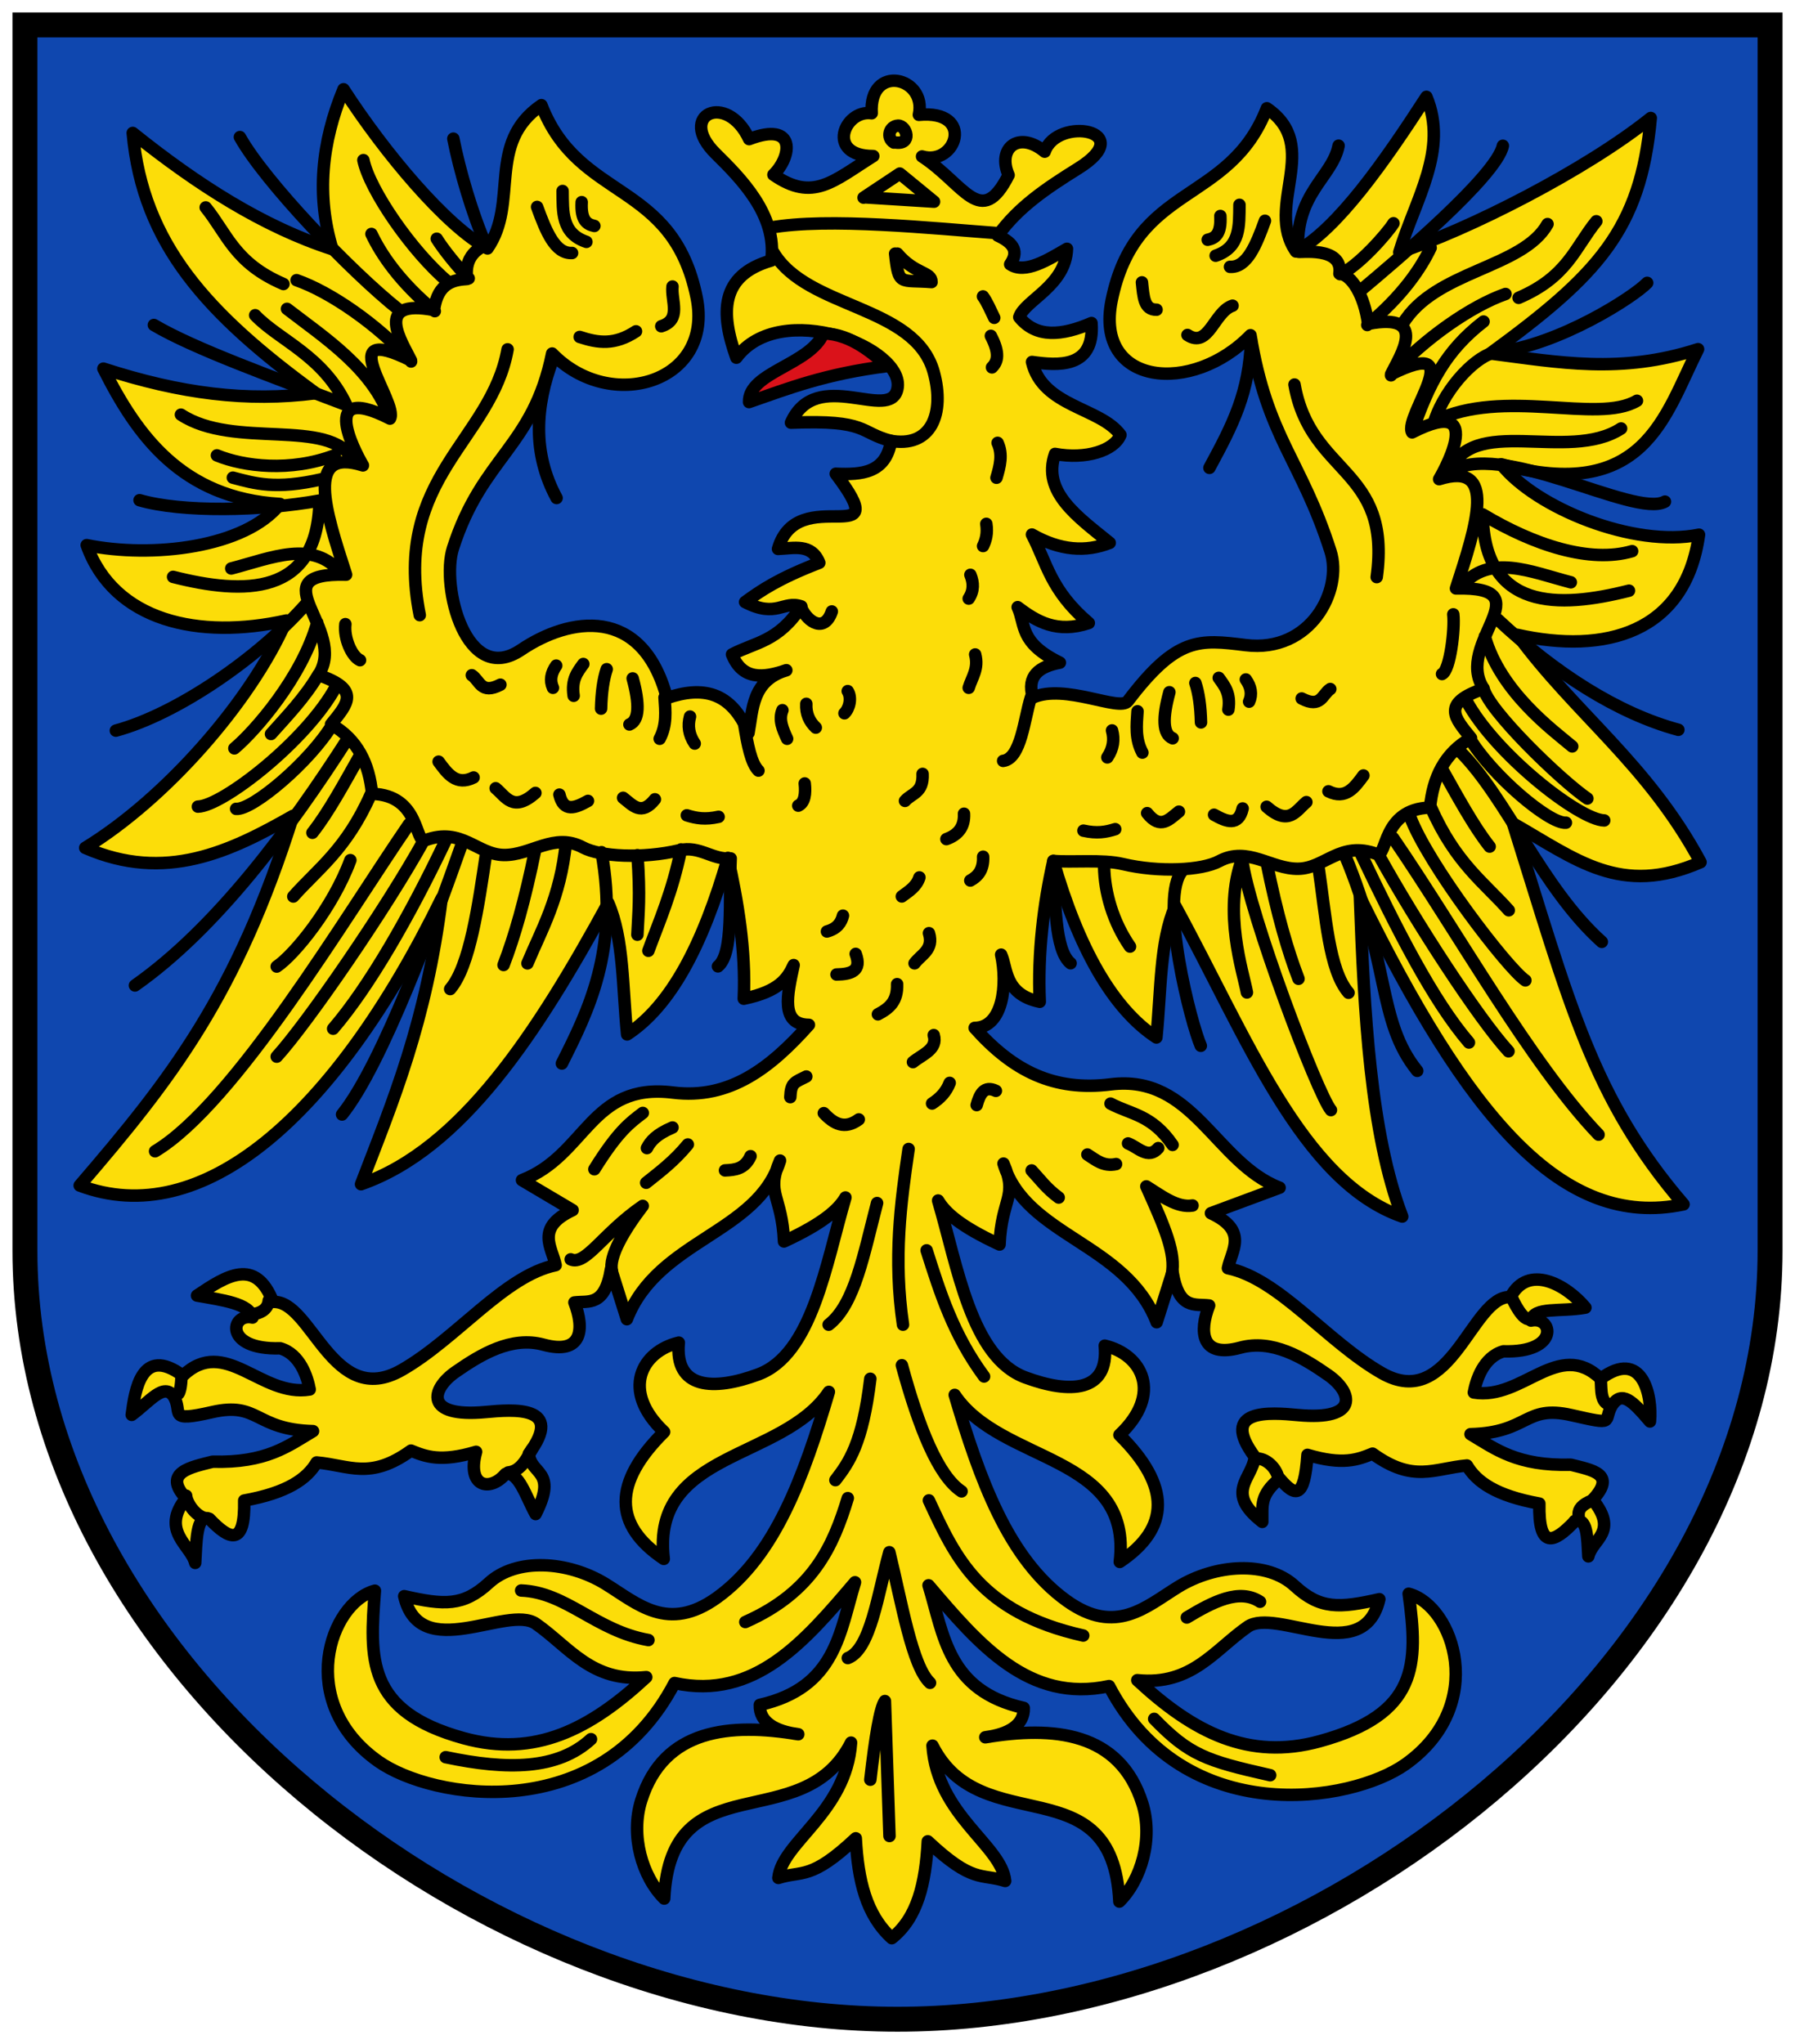
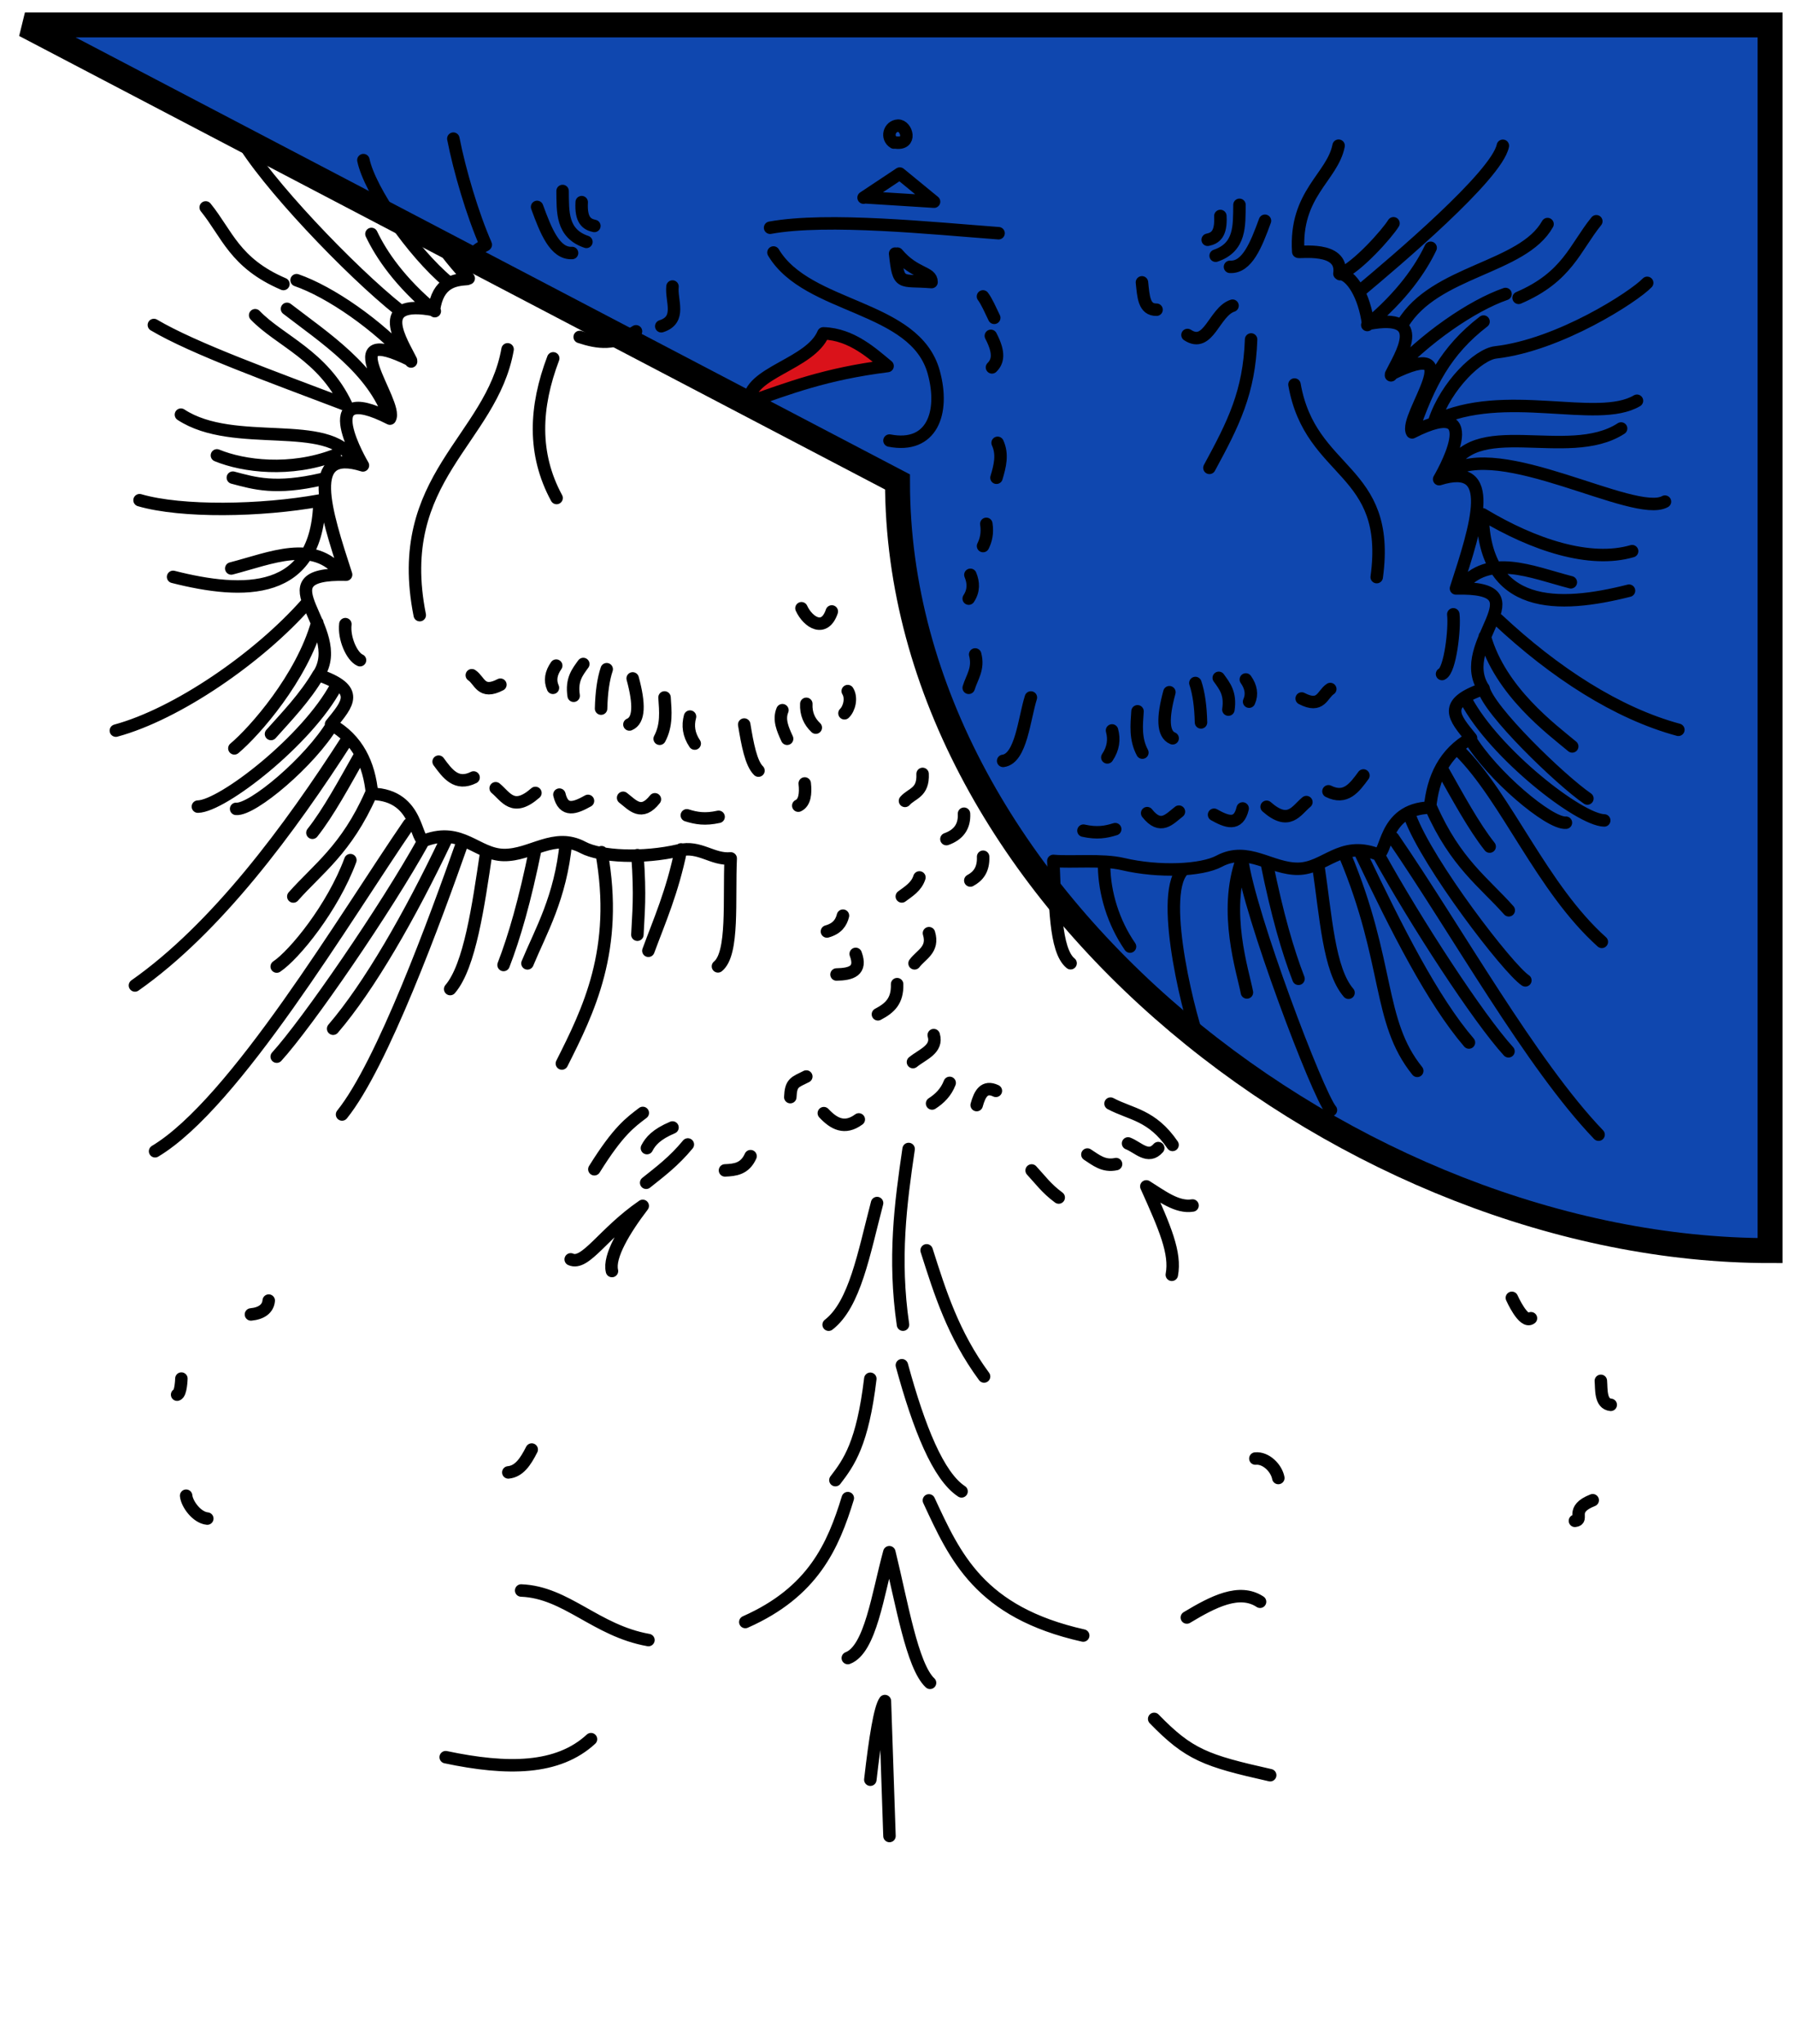
<svg xmlns="http://www.w3.org/2000/svg" viewBox="0 0 432 492" width="432" height="492">
  <g stroke="#000">
-     <path d="m 6 6 h 420 v 295 c 0 100 -110 185 -210 185 c -100 0 -210 -85 -210 -185 z" fill="#0f47af" stroke-width="6" />
+     <path d="m 6 6 h 420 v 295 c -100 0 -210 -85 -210 -185 z" fill="#0f47af" stroke-width="6" />
    <g stroke-linejoin="round" stroke-linecap="round" stroke-width="3">
-       <path d="m 189.24 161.33 c -5.532 1.86 -10.574 2.411 -13.07 -3.818 5.564 -2.946 11.128 -3.01 16.692 -11.555 -4.342 -1.52 -5.948 2.884 -13.541 -1.05 3.851 -2.801 7.993 -5.65 17.857 -9.454 -1.873 -4.711 -6.119 -3.487 -9.937 -3.335 4.723 -16.296 28.664 1.464 13.893 -18.09 6.248 0.259 12.09 -0.124 13.318 -7.905 -7.747 -1.98 -5.419 -5.137 -24.09 -4.386 6.088 -13.684 23.942 0.12 25.624 -8.173 2.01 -9.919 -28.19 -21.724 -38.766 -7.468 -3.825 -10.696 -4.01 -19.801 8.403 -23.393 1.467 -11.02 -7.424 -19.838 -13.4 -25.744 -9.431 -9.32 2.695 -14.998 8.07 -3.473 11.49 -4.396 10.258 4.26 5.846 8.57 9.528 6.604 14.354 1.568 24.03 -4.495 -11.538 0.029 -6.996 -11.255 -0.383 -10.305 -0.696 -12.05 13.347 -8.795 11.355 0.383 13.614 -1.26 9.02 12.431 0.767 10.02 10.157 6.609 14.166 17.658 20.83 4.485 -2.832 -6.498 2.461 -10.785 8.685 -5.637 2.974 -8.629 22.791 -5.152 8.07 4.02 -7.802 4.864 -14.407 9.311 -19.361 16.182 4.095 1.892 4.975 4 2.985 6.906 3.569 2.419 9.09 -1.082 13.671 -3.734 -0.3 8.89 -10.196 12.417 -11.486 16.454 4.072 5.072 10.261 4.497 17.389 1.419 0.798 11.08 -8.274 10.203 -14.323 9.369 2.566 10.836 16.453 10.939 21.292 17.558 -1.5 3.775 -8.338 5.957 -15.756 4.57 -3.199 9.206 5.506 15.16 13.172 21.407 -5.752 2.268 -11.95 1.863 -18.724 -2 3.627 6.941 4.452 13.416 13.686 21.292 -7.618 2.549 -12.523 -0.327 -17.12 -3.818 1.983 4.372 0.316 8.534 10.158 13.359 -4.99 0.947 -8.03 3.193 -6.499 8.398 7.703 -3.439 20.896 3.451 22.855 0.864 11.805 -15.595 17.218 -14.85 28.339 -13.483 15.779 1.94 23.4 -13.31 20.451 -22.554 -7.03 -22.03 -15.249 -27.36 -19.268 -52.03 -14.01 14.451 -37.577 12.185 -33.423 -8.336 5.748 -28.397 28.31 -22.93 37.36 -46.29 13.345 9.148 -0.626 23.467 7.01 34.48 10.02 -5.436 21.38 -21.746 31.396 -37.23 5.311 12.832 -2.647 24.581 -6.533 37.413 16.584 -5.355 44.956 -19.823 60.52 -32.32 -2.428 26.899 -12.748 37.762 -38.642 56.678 16.557 2.128 31.436 4.994 50.03 -1.04 -8.12 16.14 -12.921 37.14 -47.39 27.699 8.36 10.537 31.939 20.15 47.617 16.954 -3.308 23.743 -22.681 28.806 -43.729 24.1 14.05 19.15 31.409 31.09 44.1 54.721 -19.259 8.391 -29.917 -0.662 -45.16 -9.347 13.585 43.18 19.06 66.1 41.07 91.7 -29.22 6.171 -51.933 -21 -77.899 -74 1 27.66 2.525 56.994 10.189 76.942 -24.24 -8.456 -37.522 -43.44 -54.622 -74.75 -3.765 8.716 -3.387 20.2 -4.541 31.648 -10.465 -6.851 -18.727 -21.391 -24.803 -42.491 -2.317 10.234 -3.806 22.24 -3.267 33.899 -8.583 -1.781 -7.81 -8.144 -9.296 -11.344 1.55 7.103 0.525 17.573 -6.379 17.632 9.262 10.378 19.06 15.309 32.732 13.588 19.863 -2.501 25.17 18.917 40.661 24.871 l -16.519 6.138 c 9.08 4.234 4.932 9.01 4.083 13.244 12.345 2.56 23.781 17.662 37.04 25.24 16.707 9.556 21.666 -18.827 30.97 -18.298 4.229 -8.08 13.41 -3.02 18.03 2.541 -6.04 1.083 -12.434 -0.272 -13.09 3.121 5.289 -1.177 7.02 7.814 -6.655 7.402 -4.841 1.385 -6.556 6.988 -7.106 9.906 11.709 1.959 20.352 -13.04 30.528 -3.325 10.02 -7.411 12.449 4.02 11.857 10.298 -4.285 -5.02 -6.749 -7.448 -9.13 -3.905 -2.309 3.934 1.242 4.893 -9.796 2.377 -11.278 -2.57 -10.195 4.236 -24.26 4.586 6.04 3.599 11.225 7.691 24.16 7.353 5.063 1.296 11.07 2.164 5.252 8.403 6.273 7.864 -0.053 9.427 -1.05 13.655 -0.282 -4.483 -0.186 -9.724 -3.42 -8.304 -4.845 5.099 -8.604 6.725 -8.377 -4.405 -10.466 -1.891 -15.11 -5.239 -17.431 -9.166 -7.923 0.706 -12.83 4.274 -22.711 -2.852 -3.538 1.446 -7.136 2.843 -15.669 0.293 -0.743 10.74 -2.915 10.125 -6.689 5.71 -4.803 3.984 -4.126 6.435 -4.186 10.42 -9.232 -7.174 -2.239 -10.517 -1.817 -15.657 -8.705 -11.716 3.841 -10.665 10.389 -10.05 14.975 1.403 13.11 -5.559 7.284 -9.623 -6.184 -4.313 -13.498 -8.683 -21.21 -6.586 -9.43 2.564 -9.866 -3.912 -7.432 -10.165 -3.439 -0.427 -7.313 1.101 -8.807 -8.08 l -3.818 12.11 c -7.438 -19.2 -31.506 -20.59 -36.864 -38.18 3.496 8.02 -0.485 8.366 -0.951 19.475 -9.508 -4.41 -13.06 -7.675 -14.79 -10.589 4.694 15.922 8.01 37.777 20.993 42.584 10.774 3.989 20.15 3.543 19.11 -7.652 8.996 2.122 14.04 11.579 3.535 21.491 12.372 12.245 12.247 22.406 0.084 30.562 3.104 -26.08 -28.523 -23.505 -39.732 -40.2 5.997 20.243 12.848 39.42 26.943 49.54 11.844 8.499 19.15 1.392 26.828 -3.32 9.01 -5.531 21.429 -6.346 28.05 -0.248 6.147 5.659 10.732 5.386 20.381 3.2 -3.815 16.469 -24.899 1.9 -31.701 6.644 -7.947 5.543 -13.472 14.206 -26.555 12.846 13.446 12.49 26.761 19.417 43.934 14.691 23.67 -6.514 23.73 -18.395 21.377 -35.5 10.837 2.868 19.17 26.874 -0.767 41.04 -12.994 9.228 -53.24 15.826 -71.34 -18.808 -19.297 4.181 -31.358 -10.06 -43.44 -24.26 3.679 11.948 4.583 25.376 22.91 29.511 0.175 4.145 -3.778 6.374 -9.254 7.07 16.343 -2.738 32.369 -1.382 37.8 15.956 2.636 8.416 -0.227 18.328 -5.536 23.592 -1.573 -33.21 -33.21 -14.287 -44.969 -37.531 1.166 16.788 16.615 23.957 17.489 32.563 -5.799 -1.838 -7.802 0.64 -18.624 -9.538 -0.545 10.1 -2.46 18.395 -8.666 23.311 -6.205 -5.647 -8.121 -13.941 -8.666 -24.04 -10.822 10.178 -12.825 7.701 -18.624 9.538 0.874 -8.606 16.323 -15.775 17.489 -32.563 -11.762 23.24 -43.4 4.32 -44.969 37.531 -5.309 -5.264 -8.172 -15.177 -5.536 -23.592 5.431 -17.337 21.457 -18.694 37.8 -15.956 -5.477 -0.695 -9.43 -2.924 -9.254 -7.07 18.327 -4.136 19.231 -17.564 22.91 -29.511 -12.08 14.2 -24.14 28.441 -43.44 24.26 -18.11 34.634 -58.35 28.04 -71.34 18.808 -19.94 -14.162 -11.604 -38.17 -0.767 -41.04 -1.203 16.15 -2.293 28.986 21.376 35.5 17.17 4.726 30.488 -2.2 43.934 -14.691 -13.08 1.36 -18.607 -7.303 -26.555 -12.846 -6.803 -4.744 -27.886 9.825 -31.701 -6.644 9.649 2.186 14.233 2.459 20.381 -3.2 6.625 -6.098 19.05 -5.283 28.05 0.248 7.674 4.712 14.984 11.819 26.828 3.32 14.09 -10.115 20.946 -29.3 26.943 -49.54 -11.209 16.695 -42.836 14.12 -39.732 40.2 -12.162 -8.156 -12.288 -18.317 0.084 -30.562 -10.501 -9.912 -5.461 -19.369 3.535 -21.491 -1.04 11.195 8.333 11.641 19.11 7.652 12.982 -4.807 16.299 -26.662 20.993 -42.584 -1.728 2.914 -5.282 6.179 -14.79 10.589 -0.466 -11.11 -4.447 -11.458 -0.951 -19.475 -5.359 17.593 -29.426 18.983 -36.864 38.18 l -3.818 -12.11 c -1.495 9.177 -5.368 7.648 -8.807 8.08 2.434 6.253 1.998 12.729 -7.432 10.165 -7.71 -2.096 -15.02 2.274 -21.21 6.586 -5.826 4.063 -7.691 11.03 7.284 9.623 6.548 -0.614 19.09 -1.664 10.389 10.05 0.421 5.139 7.03 3.882 1.633 14.507 -2.258 -4.02 -4.059 -10.317 -7.253 -9.653 -3.774 4.415 -9.396 3.113 -7.07 -5.327 -8.533 2.55 -12.13 1.153 -15.669 -0.293 -9.881 7.126 -14.788 3.558 -22.711 2.852 -2.323 3.927 -6.965 7.275 -17.431 9.166 0.227 11.13 -3.533 9.504 -8.377 4.405 -3.234 -1.42 -3.138 6.12 -3.42 10.604 -0.998 -4.228 -8.474 -7.709 -2.2 -15.572 -5.814 -6.24 1.34 -7.491 6.402 -8.787 12.934 0.338 18.12 -3.754 24.16 -7.353 -14.06 -0.35 -12.982 -7.157 -24.26 -4.586 -11.04 2.516 -6.945 0.201 -9.254 -3.733 -2.38 -3.543 -5.835 1.276 -10.121 4.401 0.763 -5.735 2.287 -16.849 12.306 -9.438 10.176 -9.714 18.819 5.283 30.528 3.325 -0.55 -2.919 -2.265 -8.521 -7.106 -9.906 -13.67 0.411 -11.944 -8.579 -6.655 -7.402 -0.653 -3.393 -7.321 -4.207 -13.359 -5.29 7.06 -4.753 14.07 -9.268 18.298 1.525 9.305 -0.529 14.264 25.956 30.97 16.4 13.255 -7.581 24.691 -22.684 37.04 -25.24 -0.849 -4.234 -4.992 -9.01 4.083 -13.244 l -12.182 -7.222 c 15.492 -5.954 16.461 -23.578 36.32 -21.08 13.668 1.721 23.47 -5.92 32.732 -16.298 -6.904 -0.059 -5.218 -7.276 -3.668 -14.379 -1.486 3.2 -3.424 6.31 -12.01 8.091 0.539 -11.662 -1.492 -23.665 -3.809 -33.899 -6.076 21.1 -13.797 35.641 -24.26 42.491 -1.153 -11.45 -0.776 -22.932 -4.541 -31.648 -17.1 31.31 -35.26 59.25 -59.5 67.7 7.664 -19.948 15.694 -38.981 19.406 -68.809 -25.967 52.999 -57.892 80.17 -87.12 69.12 22.01 -25.597 37.786 -45.81 51.37 -88.987 -15.241 8.686 -30.778 16.11 -50.04 7.721 19.19 -11.709 39.806 -35.03 48.43 -54.721 -21.05 4.701 -41.505 0.18 -48.07 -18.14 15.678 3.195 38.17 0.631 46.533 -9.906 -23.63 -1.401 -34.395 -16.434 -42.515 -32.578 18.598 6.03 34.561 8.05 51.12 5.919 c -25.894 -18.916 -41.636 -35.743 -44.06 -62.64 15.565 12.492 31.467 22.623 48.05 27.978 -3.886 -12.832 -2.628 -25.665 2.684 -38.497 10.02 15.484 24.632 32.877 34.649 38.31 7.635 -11.01 -0.372 -25.332 12.973 -34.48 c 9.06 23.357 31.615 17.89 37.36 46.29 4.154 20.522 -20.773 27.937 -34.779 13.487 -4.561 22.5 -16.849 24.85 -23.876 46.878 -2.949 9.244 3.208 33.35 16.385 24.451 11.664 -7.873 29.17 -10.839 35.12 11.585 8.6 -2.928 15.423 -1.592 19.632 8.423 1.068 -5.792 0.82 -12.59 9.1 -15.12 z" fill="#fcdd09" />
      <g fill="none">
        <path d="m 105.11 57.46 c 1.572 2.548 5.15 6.994 7.694 9.542 m -23.412 -10.692 c 2.356 4.954 6.824 11.606 15.249 18.584 m -48.602 40.07 c 5.257 1.382 10.234 2.951 21.449 0.361 m -0.813 46.971 c -3.226 5.563 -7.865 10.333 -11.454 14.367 m 21.487 5.01 c -3.84 6.8 -7.68 13.921 -11.52 18.762 m -3.814 -133 c 8.04 2.788 19.519 10.655 27.563 19.575 m -37.531 -11.141 c 5.837 6.103 16.346 9.69 21.945 21.612 c -17.891 -6.809 -36.721 -13.585 -46.32 -19.262 m 32.04 -3.883 c 9.01 6.949 20.693 14.479 24.768 26.363 m -41.635 8.906 c 6.419 2.647 17.657 4.046 28.349 -0.023 m -24.899 27.24 c 9.591 -2.484 19.767 -7.115 26.433 1.127 m 1.618 39.826 c -14.03 21.871 -31.657 45.671 -51.23 59.41 m 120.94 -31.363 c 0.729 10.06 0.215 13.903 -0.019 19.15 m -17.19 -22.24 c -1.293 13.383 -6.082 21.431 -9.266 29.14 m 1.936 -27.672 c -2.562 12.674 -5.124 21.41 -7.686 28.06 m -31.931 -41.13 c -5.885 13.312 -12.788 17.998 -18.672 24.644 m 36.756 -13.647 c -8.696 18.303 -18.476 35.34 -27.17 45.47 m 33.372 -85.08 c 1.935 1.238 2.185 4.722 6.881 2.278 m 31.838 -1.511 c 1.661 6.102 1.639 10.1 -0.786 11.09 m -75.12 -24.512 c -3.712 13.229 -15.09 26.2 -19.954 30.26 m 83.59 -131.47 c -0.24 4.421 1.269 5.343 3.048 5.728 m -7.648 -8.411 c 0.066 5 -0.279 10.213 5.731 12.245 m -11.865 -8.411 c 2.11 5.782 4.301 11.323 8.415 11.09 m 24.17 8.07 c -0.365 3.402 2.243 7.992 -2.703 9.561 m -25.282 81.68 c -1.248 1.781 -1.582 3.563 -0.786 5.344 m 32.988 6.923 c -0.584 2.165 -0.328 4.33 1.131 6.495 m -26.816 -19.15 c -1.387 1.934 -2.913 3.729 -2.319 7.645 m 21.871 0.406 c 0.223 3.315 0.589 6.63 -1.169 9.945 m 6.536 18.424 c 2.266 0.715 4.399 1.083 7.648 0.361 m -22.982 -4.578 c 2.277 1.752 4.391 4.485 7.648 0.361 m -22.982 -1.127 c 1.016 4.337 3.853 3.211 6.881 1.511 m -22.22 -3.044 c 2.473 2.045 4.19 5.854 9.565 1.127 m -45.736 -40.623 c -0.408 3.419 1.574 7.83 3.524 8.674 m 18.918 24.419 c 2.145 2.921 4.276 5.876 8.415 3.811 m -26.519 -148.59 c 1.493 7.229 11.768 22.12 20.408 29.353 m -58.36 -17.968 c 5.155 6.36 6.95 13.393 18.704 18.433 m -24.668 31.445 c 12.832 8.418 35.574 0.625 41.475 10.843 m -4.942 63.61 c -5.358 9 -19.307 20.782 -23.25 20.427 m 107.08 9.759 c -2.078 10.204 -5.241 17.288 -7.861 24.397 m -39.03 -23.584 c -1.89 12.668 -3.927 27.27 -8.674 32.8 m -24.02 -31.03 c -4.247 11.475 -13.477 22.775 -17.724 25.613 m 35.402 -30.356 c -9.142 16.532 -28.17 44.12 -35.402 52.04 m 14.297 -89.16 c -6.925 12.989 -27.335 28.869 -33.27 28.981 m 50.807 4.23 c -15.257 22.2 -41.855 67.17 -61.11 78.72 m 107.44 -71.984 c 4.264 23.503 -3.235 38.31 -9.537 50.865 m -23.815 -53.55 c -6.678 18.972 -19.424 53.813 -29.09 65.816 m -8.5 -123.03 c -11.596 13.172 -31.27 26.668 -45.937 30.64 m 5.704 -55.46 c 10.161 2.957 29.322 2.624 43.3 0.085 -0.384 23.22 -18.357 22.653 -35.23 18.372 m 16.08 -105.86 c 5.989 10.709 26.587 32.29 38.38 41.664 m 12.988 -41.28 c 1.476 7.6 4.638 18.323 7.813 25.525 0.128 0.29 -5.442 1.502 -4.487 8.252 -2.902 0.216 -7.08 0.633 -7.985 7.485 -14.854 -2.874 -7.588 7.867 -5.527 12.134 -19.363 -9.609 -2.902 10.226 -5.067 13.988 -18.968 -9.682 -6.505 11.263 -6.505 11.263 -14.07 -4.428 -9.02 10.979 -4.051 26.298 -21.505 -0.54 0.633 13.146 -6.673 24.14 10.274 3.53 7.06 6.917 3.046 11.876 6.398 3.589 9.198 9.562 9.868 16.73 11.673 0.318 10.224 12.12 12.826 11.168 8.801 -3.231 12.412 3.453 18.887 3.557 6.576 0.106 12.12 -5.527 19.05 -1.818 4.194 2.246 14.444 2.742 23.18 0.682 4.939 -1.165 7.969 2.359 12.377 1.956 -0.455 9.877 0.771 22.888 -3.067 25.984 m -26.774 -71.52 c -0.818 2.43 -1.26 5.612 -1.355 9.488 m -5.15 -89.46 c 4.458 1.476 8.453 2.01 13.554 -1.355 m -30.903 4.337 c -3.865 21.936 -27.749 30.788 -21.14 63.974 m 32.12 -61.805 c -4.428 11.674 -4.968 22.96 0.813 33.613" />
        <path d="m 335.37 53.741 c -1.572 2.548 -8.674 10.518 -12.845 12.253 m 21.786 -6.355 c -2.356 4.954 -6.824 11.606 -15.249 18.584 m 71.64 42.51 c -7.426 4.093 -40.05 -15.482 -52.08 -6.958 m 8.403 51.85 c 1.084 5.257 18.524 22.12 25.01 26.565 m -35.04 -7.192 c 3.84 6.8 7.68 13.921 11.52 18.762 m 3.814 -133 c -8.04 2.788 -19.519 10.655 -27.563 19.575 m 61.66 -22.255 c -3.221 3.368 -21.16 14.979 -36.457 16.729 -4.173 0.477 -11.889 7.916 -14.763 16.54 16.807 -8.164 39.16 0.782 48.76 -4.895 m -36.923 -19.06 c -9.01 6.949 -13.1 14.75 -17.18 26.635 m 38.19 36.12 c -9.591 -2.484 -19.767 -7.115 -26.433 1.127 m -0.263 39.555 c 11.319 11.299 19.729 32.931 34.15 45.86 m -85.41 12.179 c -0.979 -5.15 -5.779 -19.368 -1.176 -32.08 1.763 13.309 18.208 56.61 21.393 60.39 m -15.49 -59.659 c 2.562 12.674 5.124 21.41 7.686 28.06 m 31.931 -41.13 c 5.885 13.312 12.788 17.998 18.672 24.644 m -35.606 -13.647 c 8.696 18.303 17.326 35.34 26.02 45.47 m -33.372 -85.08 c -1.935 1.238 -2.185 4.722 -6.881 2.278 m -31.838 -1.511 c -1.661 6.102 -1.639 10.1 0.786 11.09 m 75.12 -24.512 c 3.712 13.229 16.18 22.405 21.04 26.468 m -84.68 -127.67 c 0.24 4.421 -1.269 5.343 -3.048 5.728 m 7.648 -8.411 c -0.066 5 0.279 10.213 -5.731 12.245 m 11.865 -8.411 c -2.11 5.782 -4.301 11.323 -8.415 11.09 m -21.19 3.736 c 0.365 3.402 0.467 6.637 3.516 6.58 m 21.487 88.997 c 1.248 1.781 1.582 3.563 0.786 5.344 m -32.988 6.923 c 0.584 2.165 0.328 4.33 -1.131 6.495 m 26.816 -19.15 c 1.387 1.934 2.913 3.729 2.319 7.645 m -21.871 0.406 c -0.223 3.315 -0.589 6.63 1.169 9.945 m -6.536 18.424 c -2.266 0.715 -4.399 1.083 -7.648 0.361 m 22.982 -4.578 c -2.277 1.752 -4.391 4.485 -7.648 0.361 m 22.982 -1.127 c -1.016 4.337 -3.853 3.211 -6.881 1.511 m 22.22 -3.044 c -2.473 2.045 -4.19 5.854 -9.565 1.127 m 44.923 -46.32 c 0.408 3.419 -0.761 13.523 -2.711 14.367 m -18.918 24.419 c -2.145 2.921 -4.276 5.876 -8.415 3.811 m 41.97 -155.37 c -1.493 7.229 -25.864 27.817 -34.504 35.05 m 57 -16.884 c -5.155 6.36 -6.95 13.393 -18.704 18.433 m 24.668 31.445 c -12.839 8.363 -36.17 -3.797 -41.475 10.843 m 4.942 63.61 c 5.358 9 19.307 20.782 23.25 20.427 m -111.14 10.572 c 0.103 6.341 2.19 13.401 6.235 19.246 m 45.27 -19.789 c 1.89 12.668 2.572 25.377 7.319 30.903 m 14.805 -42.42 c 4.247 11.475 23.507 36.599 27.754 39.438 m -35.402 -30.356 c 9.142 16.532 24.1 39.507 31.34 47.43 m -10.23 -84.55 c 6.925 12.989 27.335 28.869 33.27 28.981 m -50.807 4.23 c 15.257 22.2 33.18 54.43 49.45 71.4 m -100.12 -63.58 c -5.868 6.462 2.151 37.23 4.387 42.19 m 34.658 -45.958 c 10.916 26.04 7.768 39.988 17.433 51.991 m 19.343 -108.66 c 13.765 12.902 28.835 22.602 43.498 26.573 m -11.125 -42.995 c -10.161 2.957 -23.629 -1.442 -35.981 -8.861 0.384 23.22 18.357 22.653 35.23 18.372 m -19.608 -88.24 c -5.989 10.709 -27.13 11.143 -34.858 24.04 m -15.427 -42.907 c -1.476 7.6 -10.602 11.546 -9.711 25.525 0.02 0.317 10.864 -1.48 9.908 5.27 2.902 0.216 5.991 5.241 6.901 12.09 14.854 -2.874 7.588 7.867 5.527 12.134 19.363 -9.609 2.902 10.226 5.067 13.988 18.968 -9.682 6.505 11.263 6.505 11.263 14.07 -4.428 9.02 10.979 4.051 26.298 21.505 -0.54 -0.633 13.146 6.673 24.14 -10.274 3.53 -7.06 6.917 -3.046 11.876 -6.398 3.589 -9.198 9.562 -9.868 16.73 -11.673 0.318 -10.224 12.12 -12.826 11.168 -8.801 -3.231 -12.412 3.453 -18.887 3.557 -6.576 0.106 -12.12 -5.527 -19.05 -1.818 -4.194 2.246 -14.444 2.742 -23.18 0.682 -4.939 -1.165 -12.306 -0.352 -16.715 -0.755 0.455 9.877 0.314 21.533 4.151 24.629 m 30.03 -67.45 c 0.818 2.43 1.26 5.612 1.355 9.488 m 7.59 -100.3 c -4.458 1.476 -5.742 10.415 -10.843 7.05 m 25.752 11.927 c 3.865 21.936 23.412 19.945 19.789 46.35 m -30.23 -57.2 c -0.451 12.759 -4.249 20.249 -10.03 30.903" />
        <path d="m 261.7 277.88 c 2.034 1.299 3.889 2.956 6.9 2.3 m -20.318 1.533 c 2.034 2.172 3.555 4.345 6.517 6.517 m 27.22 18.593 c 0.98 -5.226 -1.619 -11.259 -6.134 -21.276 3.706 2.315 7.412 5.212 11.12 4.6 m -222.33 22.887 c -0.176 1.946 -1.715 3.087 -4.279 3.335 m -16.742 15.434 c 0 0 -0.088 3.629 -1.027 3.877 m 2.169 24.315 c 0.176 1.946 2.528 5.255 5.093 5.503 m 257.76 -9.761 c -0.447 -2.391 -2.958 -4.933 -5.523 -4.685 m 81.19 10.03 c -5.69 2.217 -1.942 4.713 -4.279 4.961 m 6.235 -33.695 c 0.176 1.946 -0.183 5.526 2.382 5.774 m -19.2 -20.842 c -1.802 1.404 -4.597 -4.91 -4.597 -4.91 m -235.89 36.514 c -1.531 3.03 -3.07 5.255 -5.635 5.503 m 71.34 -165.82 c 0.275 2.427 0.009 4.623 -1.553 5.344 m 47.556 68.64 c -2.769 -1.317 -3.875 0.695 -4.62 3.428 m -6.498 -5.344 c -0.849 2.217 -2.367 3.764 -4.236 4.961 m -30.27 -6.495 c -2.806 1.404 -3.707 1.46 -3.853 4.961 m 8.07 3.856 c 2.394 2.56 5.01 4.02 8.415 1.511 m -26.05 8.84 c -1.395 3.111 -3.757 3.32 -6.153 3.428 m -12.632 -10.328 c -3.892 1.654 -5.298 3.307 -6.153 4.961 m 115.79 -1.127 c 2.422 0.929 4.843 3.909 7.265 1.127 m -11.482 -10.711 c 4.977 2.633 9.954 2.678 14.932 9.945 m -57.48 -26.429 c 1.022 3.41 -2.706 4.621 -5 6.495 m -3.814 -18.762 c 0.119 4.079 -1.771 5.766 -4.62 7.261 m -5.348 -14.545 c 1.531 4.11 -1.089 4.9 -4.62 4.961 m 22.254 -9.945 c 1.204 3.994 -1.886 5.125 -3.47 7.261 m 16.504 -25.663 c 0.123 3.061 -1.172 4.704 -3.086 5.728 m -30.649 8.456 c -0.424 1.7 -1.394 3.128 -3.853 3.811 m 32.988 -28.346 c 0.157 3.083 -1.327 5.072 -4.236 6.111 m -6.498 9.223 c -0.706 2.232 -2.55 3.326 -4.236 4.578 m -22.982 -46.36 c -0.119 2.367 0.707 4.243 2.281 5.728 m 7.686 -8.795 c 1.012 1.609 0.411 4.186 -0.786 5.344 m -14.932 -0.744 c -0.942 2.293 0.073 4.585 1.131 6.878 m 32.605 8.457 c 0.212 4.601 -2.619 4.638 -4.236 6.495 m -17.615 -45.597 c -1.72 5.115 -5.693 2.713 -7.303 -0.77 m 44.489 -20.315 c 0.343 2.288 -0.091 3.926 -0.786 5.344 m -3.048 6.923 c 0.787 1.909 0.851 3.819 -0.403 5.728 m 1.553 13.44 c 0.912 3.436 -0.782 5.487 -1.553 8.03 m -54.03 8.84 c 0.784 4.778 1.643 9.331 3.431 11.09 m -16.999 89.981 c -3.343 4.058 -6.687 6.551 -10.03 9.217 m -18.16 18.433 c 3.585 1.6 7.766 -6.291 17.335 -12.87 -4.386 5.733 -8.257 12.177 -7.404 15.68 m 7.418 -38.05 c -2.997 2.298 -5.851 4.237 -11.656 13.554 m 79.967 19.517 c 3.22 10.12 6.378 20.24 13.825 30.361 m -18.16 -54.757 c -1.927 13.11 -3.678 26.342 -1.355 42.29 m -0.271 9.759 c 4.154 15.204 8.772 26.688 14.367 30.361 m -7.861 2.169 c 6.291 13.533 12.162 26.924 37.14 32.529 m 42.559 -8.132 c -4.968 -3.261 -11.229 -0.057 -17.62 3.795 m -7.861 24.397 c 8.402 8.645 12.408 10.07 27.921 13.554 m -163.46 -8.674 c -7.978 7.359 -20.11 7.476 -34.969 4.337 m 103.82 -133.37 c -3.194 12.178 -5.336 24.396 -11.656 29.28 m 10.03 13.01 c -1.87 15.58 -5.119 20.13 -8.403 24.397 m -75.63 26.565 c 10.904 0.417 17.963 9.68 30.632 11.927 m 47.981 -34.16 c -3.525 11.505 -8.331 22.584 -24.668 29.818 m 30.09 37.951 c 1.17 -10.272 2.339 -17.313 3.509 -18.924 l 1.099 32.478 m -10.03 -42.83 c 5.468 -2.083 7.215 -15.33 9.995 -25.477 2.99 12.13 5.46 27.373 9.794 31.441 m 24.272 -237.16 c -1.612 5.085 -2.345 14.705 -6.676 15.259 m -1.332 -76.55 c 1.291 2.801 0.564 5.602 -0.271 8.403 m -3.253 -43.643 c 0.904 1.186 1.807 3.29 2.711 5.15 m -23.855 -15.451 c 0.863 7.936 1.167 6.234 8.772 6.845 0.028 -2.518 -4.01 -1.831 -8.229 -6.845 m 22.499 19.789 c 2.217 4.231 1.642 6.229 0.271 7.59 m -30.632 -40.933 l 16.69 1.05 l -8.246 -6.764 l -8.714 5.793 m -22.499 7.24 c 13.849 -2.518 39.24 0.156 54.985 1.323 m -24.918 -21.851 c 4.242 0.688 2.797 -4.142 0.715 -4.04 -2.082 0.106 -2.891 2.904 -0.99 4.069 m -28.979 26.46 c 8.19 13.718 34.12 12.538 38.581 28.849 2.698 9.855 -0.549 18.379 -10.66 16.421" />
      </g>
      <path d="m 180.27 96.77 c 9.508 -3.293 18.272 -6.772 33.34 -8.674 -3.509 -2.874 -8.589 -7.677 -15.451 -7.861 -3.154 7.541 -18.08 9.363 -17.891 16.536 z" fill="#da121a" />
    </g>
  </g>
</svg>